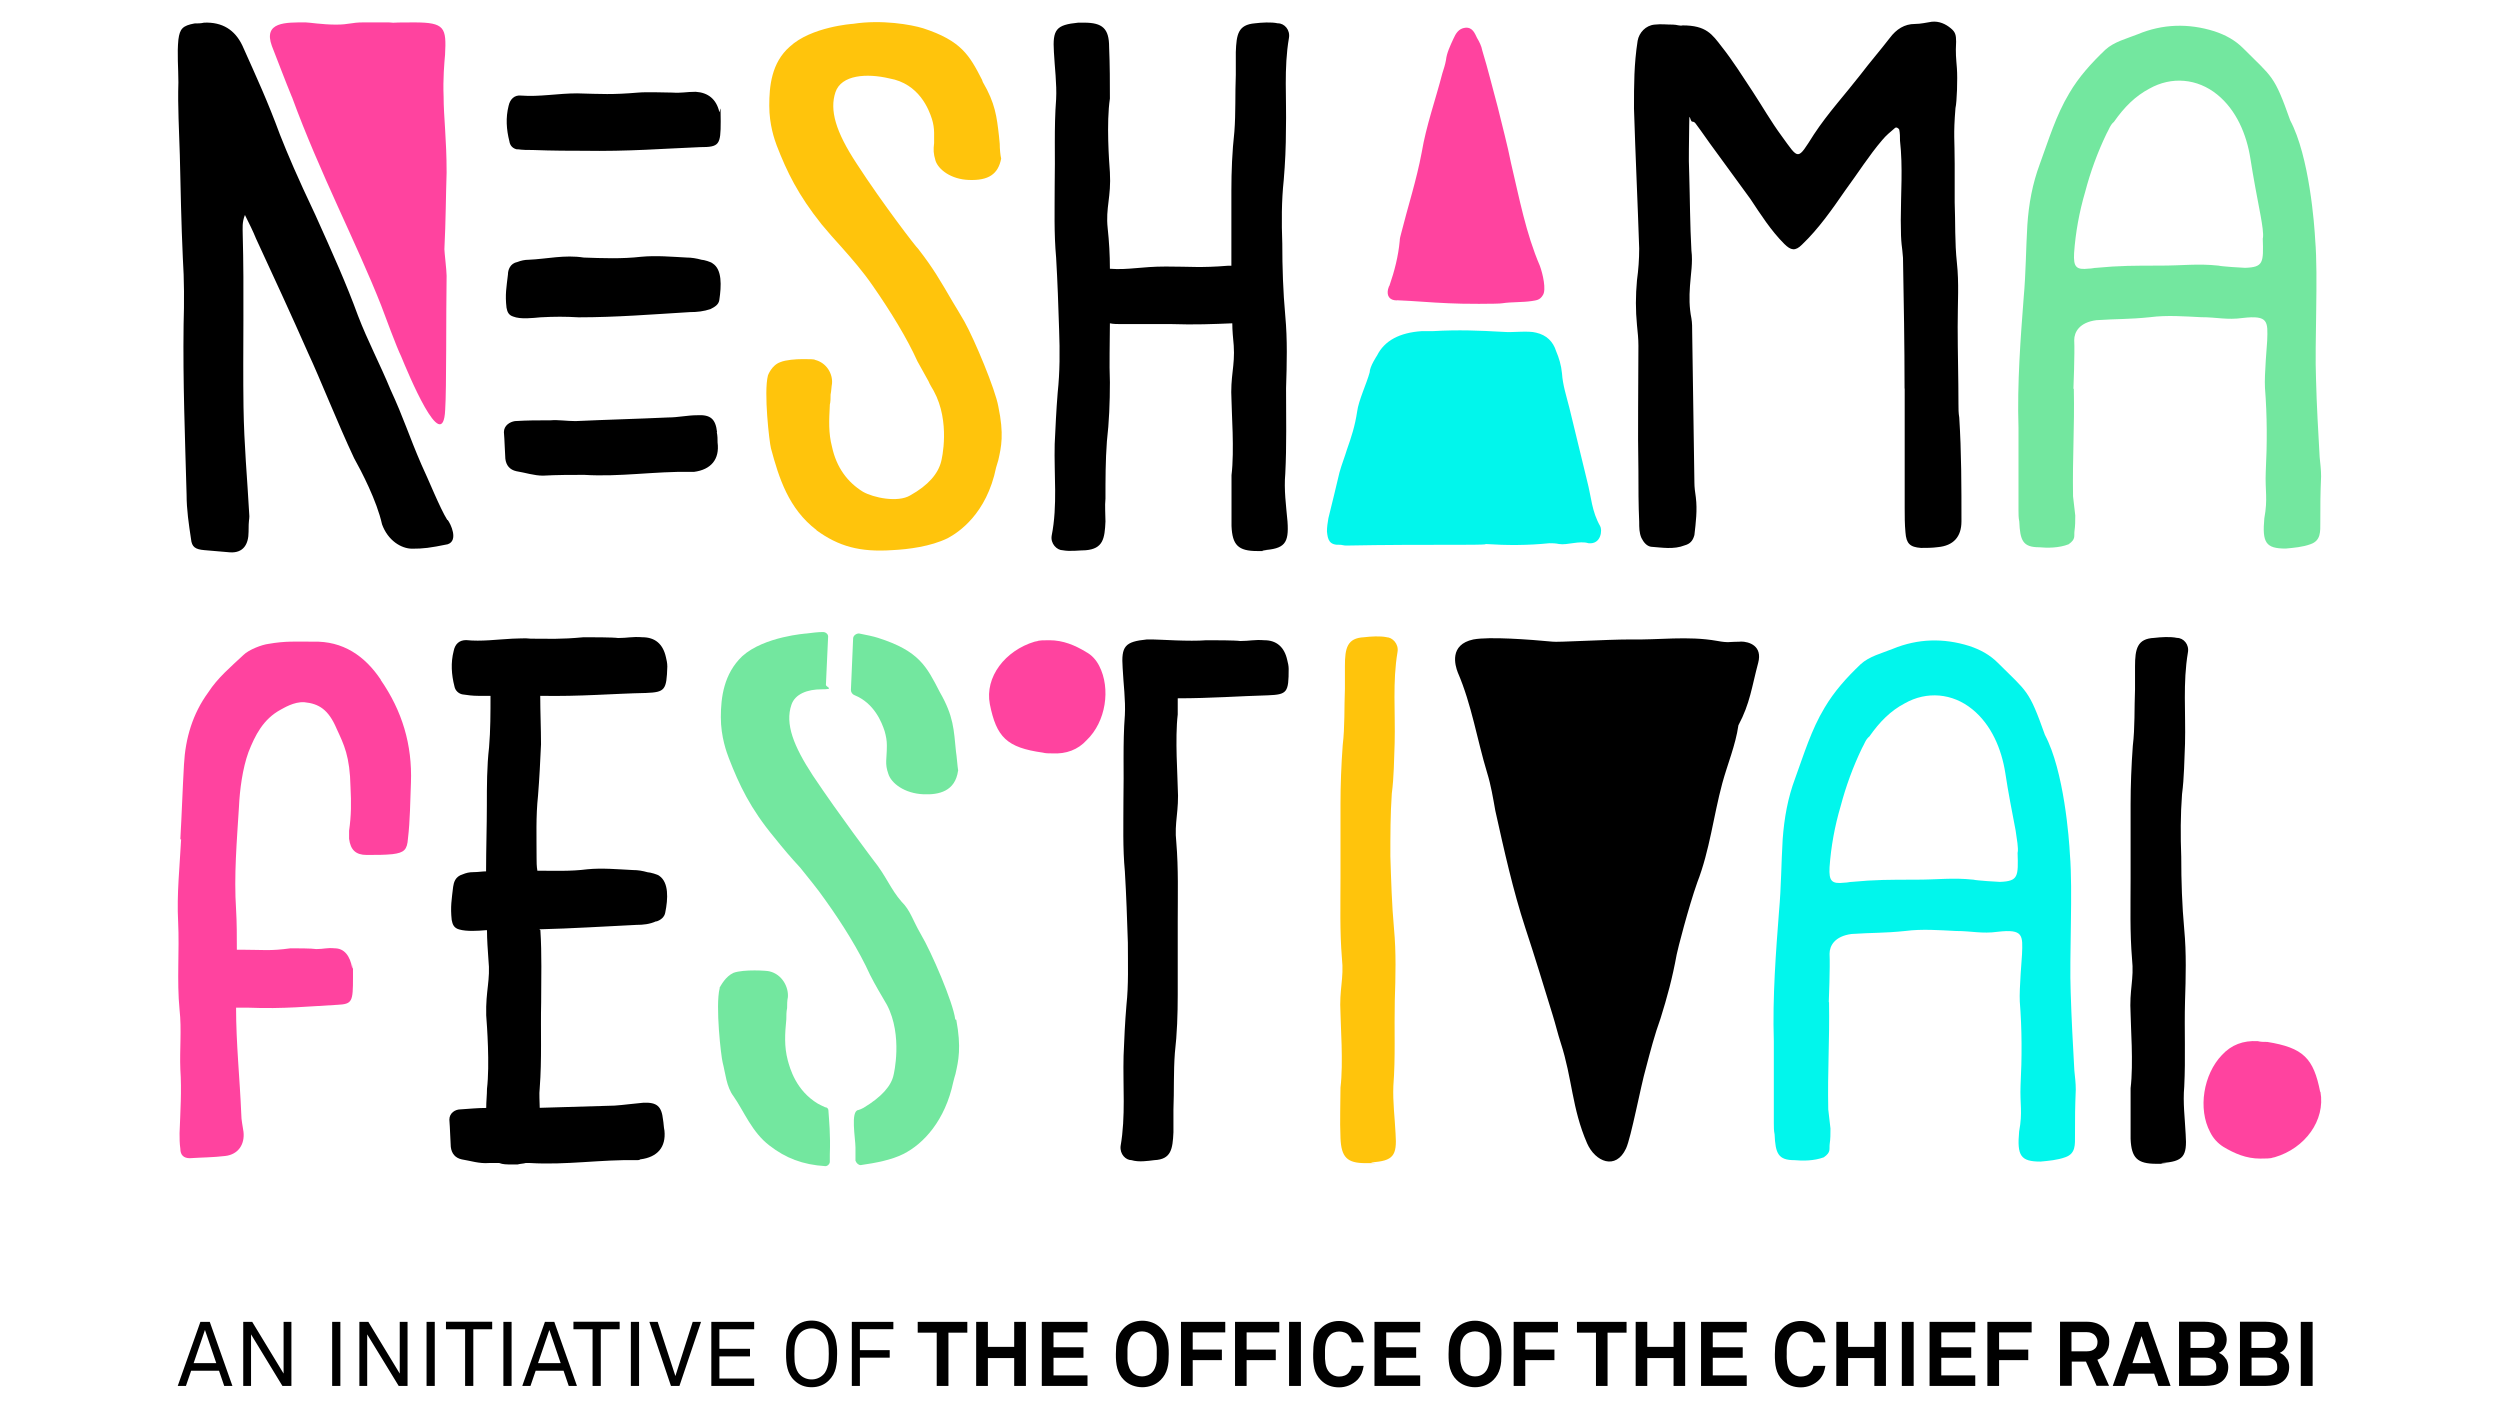
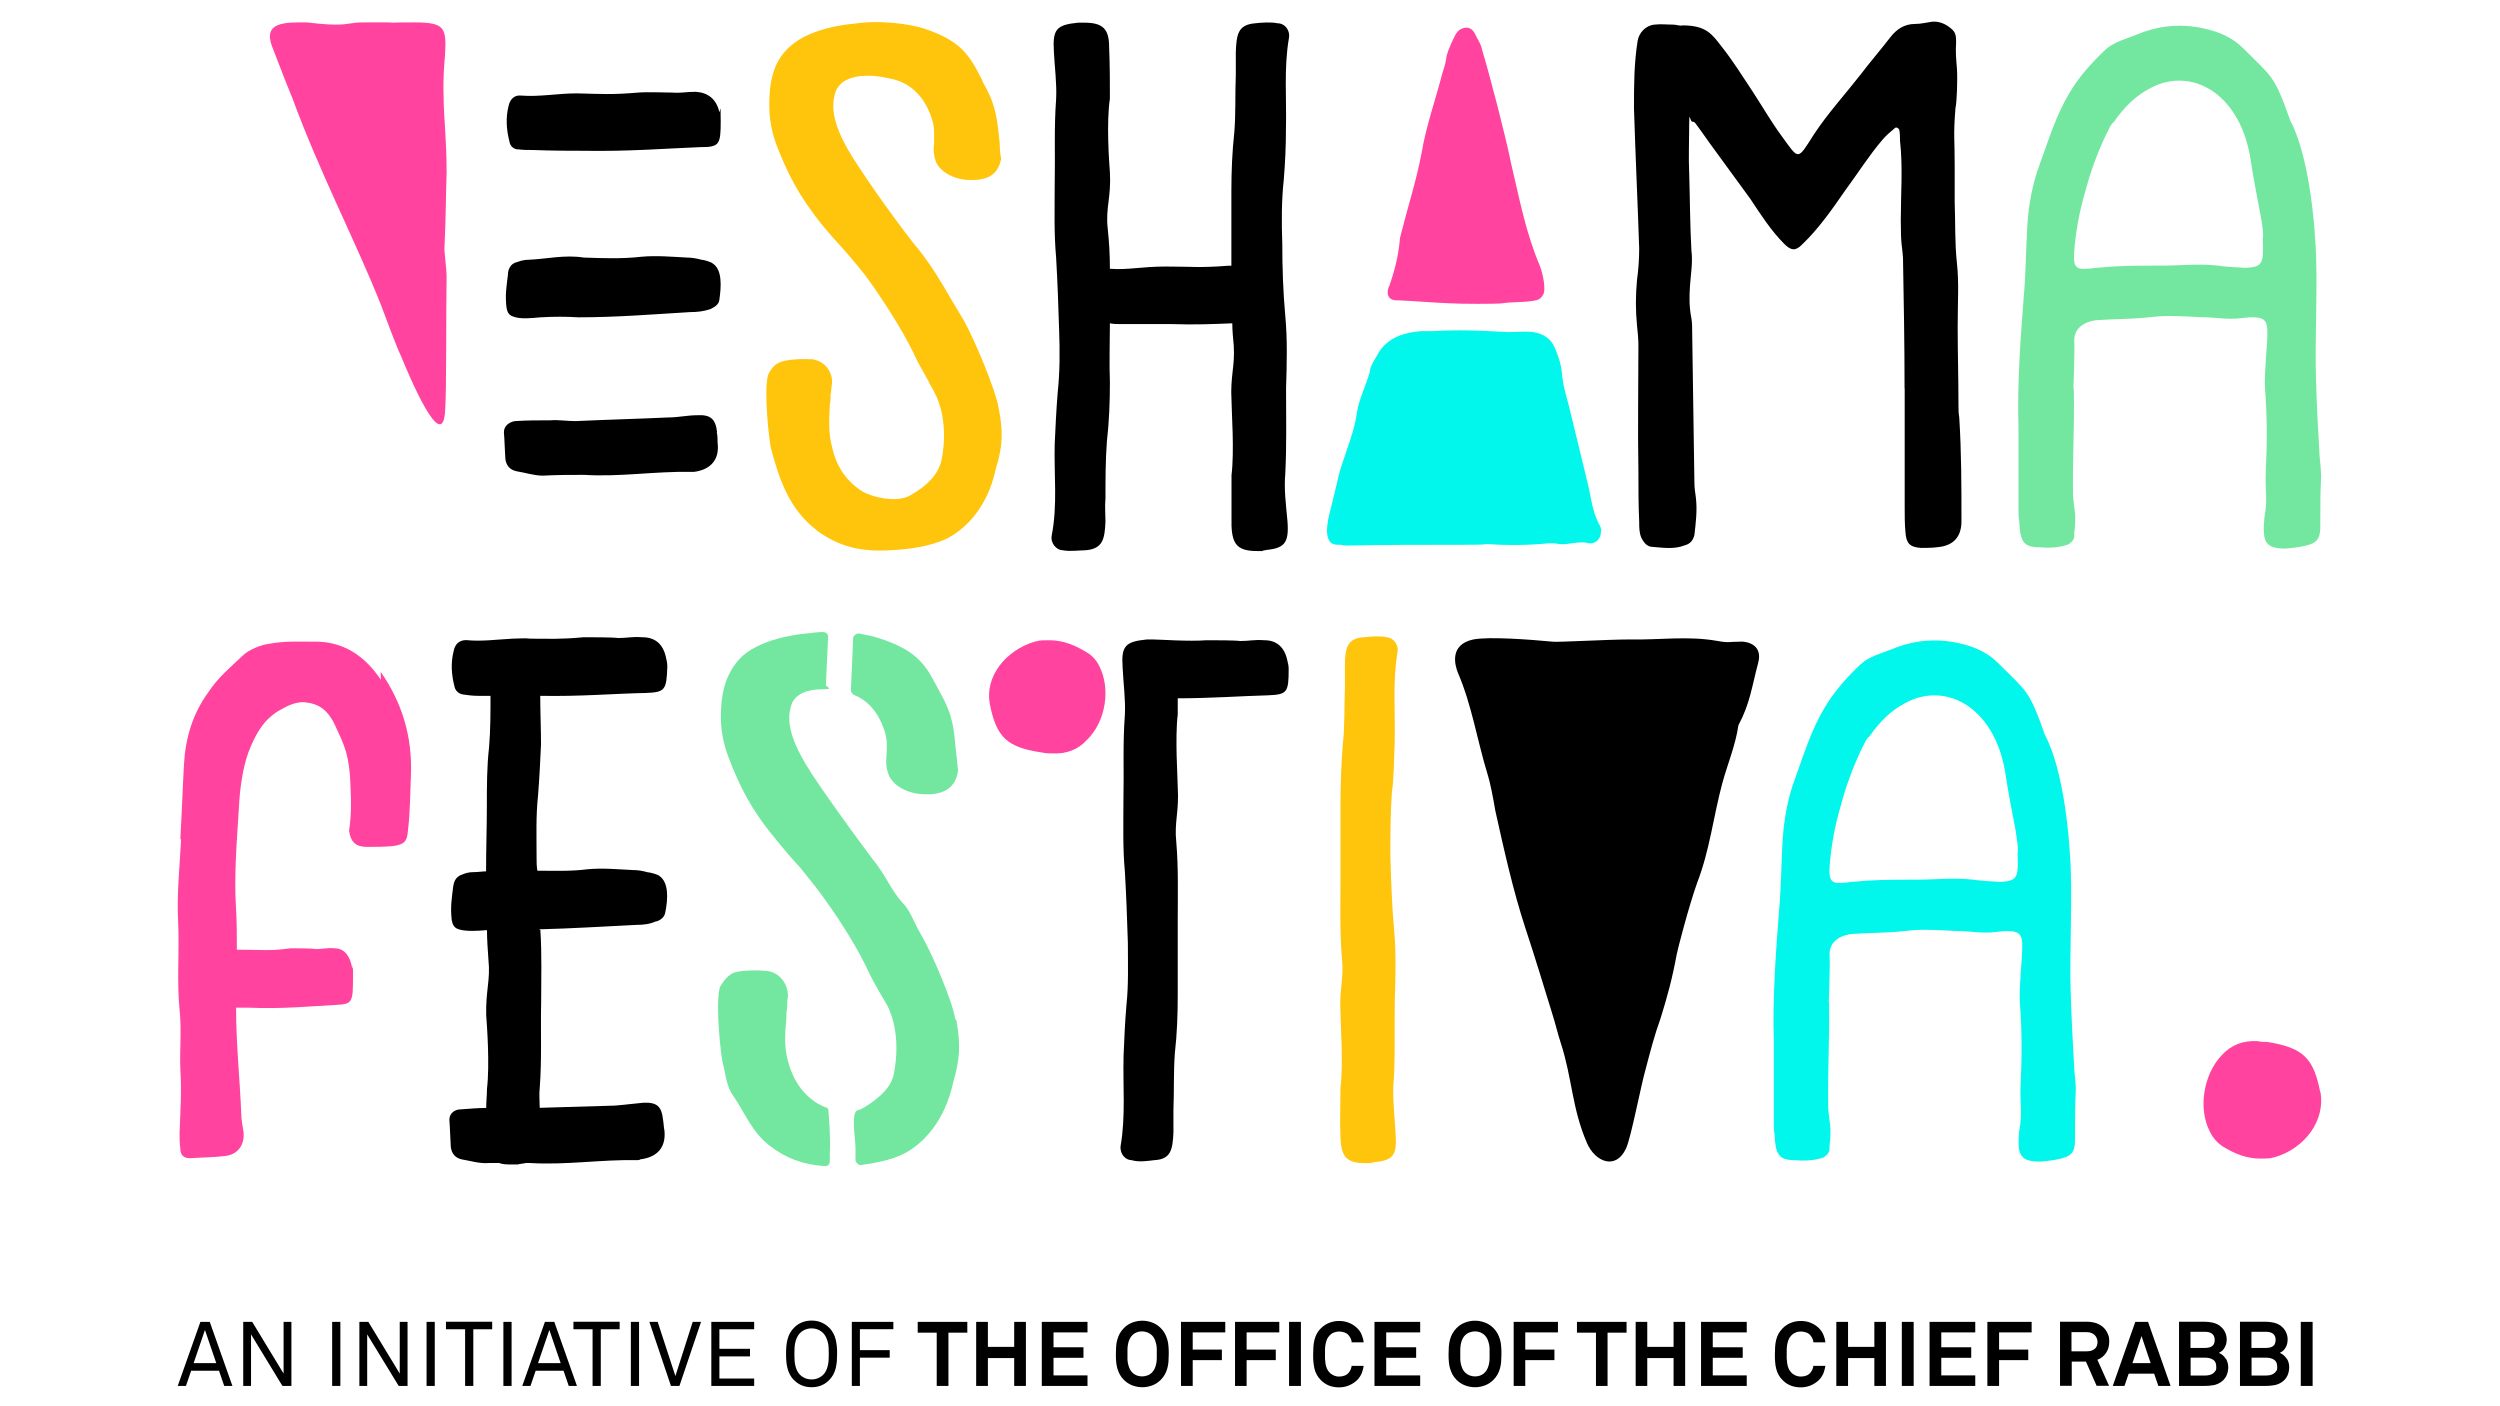
<svg xmlns="http://www.w3.org/2000/svg" id="Layer_1" data-name="Layer 1" version="1.1" viewBox="0 0 1920 1080">
  <defs>
    <style>
      .cls-1 {
        fill: #01f6ec;
      }

      .cls-1, .cls-2, .cls-3, .cls-4, .cls-5 {
        stroke-width: 0px;
      }

      .cls-2 {
        fill: #73e79f;
      }

      .cls-3 {
        fill: #ffc40c;
      }

      .cls-4 {
        fill: #000;
      }

      .cls-5 {
        fill: #ff439f;
      }
    </style>
  </defs>
  <path class="cls-4" d="M178.5,1064.4l-17.4-49.2h-7.2l-17.4,49.2h6.3l4-11.7h21.4l4,11.7h6.4ZM166.1,1046.9h-17.4l8.7-25.5,8.7,25.5h0ZM223.8,1064.4v-49.2h-6v39.7l-24.1-39.7h-6.9v49.2h6v-39.6l24.1,39.6h6.9ZM261.4,1064.4v-49.2h-6.3v49.2h6.3ZM313,1064.4v-49.2h-6v39.7l-24.1-39.7h-6.9v49.2h6v-39.6l24.2,39.6h6.9ZM333.9,1064.4v-49.2h-6.3v49.2h6.3ZM378,1020.9v-5.8h-35.5v5.8h14.7v43.5h6.3v-43.5h14.6ZM392.9,1064.4v-49.2h-6.3v49.2h6.3ZM443.1,1064.4l-17.4-49.2h-7.2l-17.4,49.2h6.3l4-11.7h21.4l4,11.7h6.4ZM430.6,1046.9h-17.4l8.7-25.5,8.7,25.5h0ZM475.9,1020.9v-5.8h-35.5v5.8h14.7v43.5h6.3v-43.5h14.6ZM490.8,1064.4v-49.2h-6.3v49.2h6.3ZM538.3,1015.2h-6.3l-13.3,41.6-13.6-41.6h-6.4l16.6,49.2h6.5l16.6-49.2h0ZM579.2,1064.4v-5.7h-26.7v-17h23.5v-5.8h-23.5v-15h26.7v-5.7h-32.9v49.2h32.9ZM642.7,1034.1c-.2-1.9-.5-3.7-.9-5.4-.4-1.7-1.1-3.4-1.9-4.9-.8-1.5-1.9-3-3.3-4.3-1.7-1.7-3.8-3.1-6.1-4-2.3-.9-4.7-1.3-7.2-1.3s-4.9.4-7.2,1.3-4.3,2.2-6.1,4c-1.3,1.3-2.4,2.7-3.3,4.3-.8,1.5-1.5,3.2-1.9,4.9-.4,1.7-.8,3.5-.9,5.4-.2,1.9-.2,3.8-.2,5.7s0,3.8.2,5.7c.1,1.9.5,3.7.9,5.4.4,1.7,1.1,3.4,1.9,4.9.8,1.5,1.9,3,3.3,4.3,1.7,1.7,3.8,3.1,6.1,4,2.3.9,4.7,1.3,7.2,1.3s4.9-.4,7.2-1.3,4.3-2.2,6.1-4c1.3-1.3,2.4-2.7,3.3-4.3.8-1.5,1.5-3.2,1.9-4.9.4-1.7.7-3.5.9-5.4.1-1.9.2-3.8.2-5.7,0-2,0-3.9-.2-5.7h0ZM636.4,1043.9c0,1.4-.2,2.9-.5,4.3-.3,1.4-.7,2.8-1.3,4.1-.6,1.3-1.3,2.5-2.4,3.5-1.2,1.2-2.6,2.1-4.1,2.7-1.5.6-3.1.9-4.8.9s-3.3-.3-4.8-.9c-1.5-.6-2.9-1.5-4.1-2.7s-1.8-2.2-2.4-3.5-1-2.7-1.3-4.1-.5-2.8-.5-4.3c0-1.4-.1-2.8-.1-4.1s0-2.7.1-4.1c0-1.4.2-2.9.5-4.3.3-1.4.7-2.8,1.3-4s1.3-2.5,2.4-3.6c1.2-1.2,2.6-2.1,4.1-2.7,1.5-.6,3.1-.9,4.8-.9s3.3.3,4.8.9c1.5.6,2.9,1.5,4.1,2.7,1,1.1,1.8,2.2,2.4,3.6.6,1.3,1,2.7,1.3,4,.3,1.4.5,2.8.5,4.3,0,1.4.1,2.8.1,4.1,0,1.3,0,2.7-.1,4.1h0ZM686.1,1020.9v-5.7h-31.9v49.2h6.2v-21.7h22.9v-5.8h-22.9v-16.1h25.7ZM742.9,1023.5v-8.3h-38.1v8.3h14.6v40.9h9v-40.9h14.6ZM787.9,1064.4v-49.2h-9v19.2h-20.2v-19.2h-9v49.2h9v-21.4h20.2v21.4h9ZM835.2,1064.4v-8.1h-26.1v-13.5h23v-8.1h-23v-11.4h26.1v-8.1h-35.1v49.2h35.1ZM897.4,1034.1c-.1-1.9-.4-3.6-.9-5.3s-1.1-3.2-1.9-4.7c-.8-1.5-1.9-2.9-3.2-4.2-1.9-1.9-4.1-3.3-6.5-4.2-2.4-.9-5-1.4-7.6-1.4s-5.2.5-7.6,1.4c-2.4.9-4.6,2.3-6.5,4.2-1.3,1.3-2.4,2.8-3.2,4.2-.8,1.5-1.5,3.1-1.9,4.7-.5,1.7-.8,3.4-.9,5.3-.1,1.9-.2,3.8-.2,5.8s0,4,.2,5.8.4,3.6.9,5.2,1.1,3.2,1.9,4.7c.8,1.5,1.9,2.9,3.2,4.2,1.9,1.9,4.1,3.3,6.5,4.2,2.4.9,5,1.4,7.6,1.4s5.2-.5,7.6-1.4c2.4-.9,4.6-2.3,6.5-4.2,1.3-1.3,2.4-2.8,3.2-4.2.8-1.5,1.5-3.1,1.9-4.7s.8-3.4.9-5.2.2-3.7.2-5.8,0-3.9-.2-5.8h0ZM888.4,1043.4c0,1.3-.2,2.6-.4,3.8s-.6,2.4-1.1,3.6c-.5,1.2-1.1,2.2-2,3.1-1,1.1-2.2,1.9-3.6,2.4s-2.8.8-4.2.8-2.9-.3-4.2-.8c-1.4-.6-2.6-1.4-3.5-2.4-.8-.9-1.5-1.9-2-3.1-.5-1.2-.8-2.4-1.1-3.6s-.4-2.5-.4-3.8c0-1.3,0-2.5,0-3.6s0-2.3,0-3.6c0-1.3.2-2.6.4-3.8.2-1.3.6-2.5,1.1-3.6s1.1-2.2,2-3.1c1-1.1,2.2-1.9,3.5-2.4,1.4-.6,2.8-.8,4.2-.8s2.9.3,4.2.8c1.4.6,2.6,1.4,3.6,2.4.8.9,1.5,1.9,2,3.1.5,1.2.8,2.4,1.1,3.6s.4,2.6.4,3.8c0,1.3,0,2.5,0,3.6,0,1.1,0,2.3,0,3.6h0ZM941,1023.3v-8.1h-34v49.2h9v-19.8h22.4v-8.1h-22.4v-13.2h25.1ZM982.5,1023.3v-8.1h-34v49.2h8.9v-19.8h22.4v-8.1h-22.4v-13.2h25.1ZM999.1,1064.4v-49.2h-9.1v49.2h9.1ZM1038.1,1048.7c-.2,2-.9,3.8-2.2,5.4-.8,1-1.8,1.8-3.1,2.3s-2.7.8-4.3.8-2.8-.3-4.1-.8c-1.3-.6-2.5-1.4-3.4-2.4-.8-.9-1.5-1.9-2-3.1-.5-1.2-.8-2.4-1-3.6s-.3-2.6-.4-3.8c0-1.3,0-2.5,0-3.6s0-2.3,0-3.6c0-1.3.2-2.6.4-3.8.2-1.3.6-2.5,1-3.6.5-1.2,1.1-2.2,2-3.1,1-1.1,2.1-1.9,3.4-2.4s2.7-.8,4.1-.8,2.9.3,4.3.8c1.3.5,2.4,1.3,3.1,2.3.6.8,1.2,1.6,1.5,2.4.4.8.6,1.7.7,2.8h9.2c-.2-2-.7-3.8-1.5-5.7-.7-1.9-1.8-3.5-3.3-5-1.9-1.9-4-3.3-6.5-4.3-2.4-1-5-1.4-7.6-1.4s-5.2.5-7.5,1.4-4.5,2.3-6.4,4.2-2.4,2.8-3.2,4.2c-.8,1.5-1.4,3.1-1.8,4.7s-.7,3.4-.8,5.3c-.1,1.9-.2,3.8-.2,5.8s0,4,.2,5.8.4,3.6.8,5.2c.4,1.7,1,3.2,1.8,4.7s1.9,2.9,3.2,4.2c1.9,1.9,4,3.3,6.4,4.2,2.4.9,4.9,1.3,7.5,1.3s5.2-.5,7.6-1.5c2.4-1,4.6-2.4,6.5-4.3,1.4-1.5,2.5-3.2,3.3-5,.7-1.9,1.2-3.8,1.5-5.7h-9.2ZM1090.7,1064.4v-8.1h-26.1v-13.5h23v-8.1h-23v-11.4h26.1v-8.1h-35.1v49.2h35.1ZM1152.9,1034.1c-.1-1.9-.4-3.6-.9-5.3s-1.1-3.2-1.9-4.7-1.9-2.9-3.2-4.2c-1.9-1.9-4.1-3.3-6.5-4.2-2.4-.9-5-1.4-7.6-1.4s-5.2.5-7.6,1.4c-2.4.9-4.6,2.3-6.5,4.2-1.3,1.3-2.4,2.8-3.2,4.2-.8,1.5-1.5,3.1-1.9,4.7s-.8,3.4-.9,5.3c-.1,1.9-.2,3.8-.2,5.8s0,4,.2,5.8.4,3.6.9,5.2,1.1,3.2,1.9,4.7c.8,1.5,1.9,2.9,3.2,4.2,1.9,1.9,4.1,3.3,6.5,4.2,2.4.9,5,1.4,7.6,1.4s5.2-.5,7.6-1.4c2.4-.9,4.6-2.3,6.5-4.2,1.3-1.3,2.4-2.8,3.2-4.2.8-1.5,1.5-3.1,1.9-4.7s.8-3.4.9-5.2.2-3.7.2-5.8c0-2,0-3.9-.2-5.8h0ZM1144,1043.4c0,1.3-.2,2.6-.4,3.8s-.6,2.4-1.1,3.6c-.5,1.2-1.1,2.2-2,3.1-1,1.1-2.2,1.9-3.5,2.4-1.4.6-2.8.8-4.2.8s-2.9-.3-4.2-.8c-1.4-.6-2.6-1.4-3.6-2.4-.8-.9-1.5-1.9-2-3.1-.5-1.2-.8-2.4-1.1-3.6s-.4-2.5-.4-3.8c0-1.3,0-2.5,0-3.6s0-2.3,0-3.6c0-1.3.2-2.6.4-3.8.2-1.3.6-2.5,1.1-3.6s1.1-2.2,2-3.1c1-1.1,2.2-1.9,3.6-2.4s2.8-.8,4.2-.8,2.9.3,4.2.8c1.4.6,2.6,1.4,3.5,2.4.8.9,1.5,1.9,2,3.1.5,1.2.8,2.4,1.1,3.6s.4,2.6.4,3.8c0,1.3,0,2.5,0,3.6,0,1.1,0,2.3,0,3.6h0ZM1196.5,1023.3v-8.1h-34v49.2h8.9v-19.8h22.4v-8.1h-22.4v-13.2h25.1ZM1249.2,1023.5v-8.3h-38.1v8.3h14.6v40.9h8.9v-40.9h14.6ZM1294.2,1064.4v-49.2h-8.9v19.2h-20.2v-19.2h-8.9v49.2h8.9v-21.4h20.2v21.4h8.9ZM1341.5,1064.4v-8.1h-26.1v-13.5h23v-8.1h-23v-11.4h26.1v-8.1h-35.1v49.2h35.1ZM1392.7,1048.7c-.2,2-.9,3.8-2.2,5.4-.8,1-1.8,1.8-3.1,2.3s-2.7.8-4.3.8-2.8-.3-4.1-.8c-1.3-.6-2.5-1.4-3.4-2.4-.8-.9-1.5-1.9-2-3.1-.5-1.2-.8-2.4-1-3.6-.2-1.3-.3-2.6-.4-3.8s0-2.5,0-3.6,0-2.3,0-3.6c0-1.3.2-2.6.4-3.8.2-1.3.6-2.5,1-3.6s1.1-2.2,2-3.1c1-1.1,2.1-1.9,3.4-2.4,1.3-.6,2.7-.8,4.1-.8s2.9.3,4.3.8c1.3.5,2.4,1.3,3.1,2.3.6.8,1.2,1.6,1.5,2.4.4.8.6,1.7.7,2.8h9.2c-.2-2-.7-3.8-1.5-5.7-.8-1.9-1.8-3.5-3.3-5-1.9-1.9-4-3.3-6.5-4.3-2.4-1-5-1.4-7.6-1.4s-5.2.5-7.5,1.4-4.5,2.3-6.4,4.2c-1.3,1.3-2.4,2.8-3.2,4.2-.8,1.5-1.4,3.1-1.8,4.7s-.7,3.4-.8,5.3c-.1,1.9-.2,3.8-.2,5.8s0,4,.2,5.8c.1,1.8.4,3.6.8,5.2.4,1.7,1,3.2,1.8,4.7s1.9,2.9,3.2,4.2c1.9,1.9,4,3.3,6.4,4.2,2.4.9,4.9,1.3,7.5,1.3s5.2-.5,7.6-1.5,4.6-2.4,6.5-4.3c1.4-1.5,2.5-3.2,3.3-5,.7-1.9,1.2-3.8,1.5-5.7h-9.2ZM1448.4,1064.4v-49.2h-8.9v19.2h-20.2v-19.2h-9v49.2h9v-21.4h20.2v21.4h8.9ZM1469.7,1064.4v-49.2h-9.1v49.2h9.1ZM1517,1064.4v-8.1h-26.1v-13.5h23v-8.1h-23v-11.4h26.1v-8.1h-35.1v49.2h35.1ZM1560.3,1023.3v-8.1h-34v49.2h9v-19.8h22.4v-8.1h-22.4v-13.2h25.1ZM1619.8,1064.4l-9-20.1c2.7-1,4.9-2.7,6.6-5.2s2.5-5.3,2.5-8.7-.3-3.9-1-5.7c-.7-1.8-1.7-3.4-3.1-4.9-1.4-1.4-3.2-2.5-5.3-3.4-2.2-.8-4.7-1.3-7.6-1.3h-20.8v49.2h9v-18.6h10.9l8.2,18.6h9.7ZM1608.7,1035.9c-1.4,1.3-3.4,1.9-5.9,1.9h-11.9v-14.7h11.8c1.3,0,2.4.2,3.4.6,1,.4,1.9.9,2.6,1.6s1.2,1.5,1.6,2.4.6,1.8.6,2.8c0,2.4-.7,4.2-2.1,5.4h0ZM1667,1064.4l-17.3-49.2h-9.8l-17.3,49.2h9l3.2-9.4h19.6l3.2,9.4h9.4ZM1651.7,1046.9h-14l7-20.8,7,20.8h0ZM1709.4,1043.6c-1.2-2-2.9-3.6-5.3-4.6,1-.5,1.9-1.1,2.7-1.8s1.4-1.6,1.9-2.6c.5-1,.9-1.9,1.1-2.9.2-1,.3-2,.3-3.1,0-2.1-.5-4.1-1.5-6-1-1.9-2.4-3.4-4.2-4.7-1.7-1.1-3.5-1.8-5.4-2.2-2-.4-3.9-.6-5.9-.6h-19.6v49.3h19.6c2.4,0,4.7-.2,6.9-.6s4.3-1.3,6.3-2.8c1.7-1.3,3-3,3.8-4.9.8-1.9,1.2-4,1.2-6.2,0-2.3-.7-4.5-1.8-6.5h0ZM1700.4,1032c-.4.8-.9,1.4-1.6,1.9-.7.5-1.5.8-2.4,1-.9.2-1.9.3-2.9.3h-11.2v-12.4h11c1,0,2,.1,2.9.3s1.7.6,2.4,1c.7.5,1.3,1.1,1.7,2,.4.8.6,1.8.6,2.9,0,1.1-.1,2.1-.6,2.9h0ZM1701.3,1053c-.5.8-1.2,1.5-2,2-.8.5-1.8.9-2.8,1.1s-2.1.3-3.1.3h-11v-13.7h11.3c2.4,0,4.3.5,6,1.6s2.4,2.9,2.4,5.6-.3,2.3-.8,3.1h0ZM1756.2,1043.6c-1.2-2-2.9-3.6-5.3-4.6,1-.5,1.9-1.1,2.7-1.8s1.4-1.6,1.9-2.6c.5-1,.9-1.9,1.1-2.9.2-1,.3-2,.3-3.1,0-2.1-.5-4.1-1.5-6s-2.4-3.4-4.2-4.7c-1.7-1.1-3.5-1.8-5.4-2.2-2-.4-3.9-.6-5.9-.6h-19.6v49.3h19.6c2.4,0,4.7-.2,6.9-.6s4.3-1.3,6.3-2.8c1.7-1.3,3-3,3.8-4.9.8-1.9,1.2-4,1.2-6.2,0-2.3-.6-4.5-1.8-6.5h0ZM1747.2,1032c-.4.8-.9,1.4-1.6,1.9-.7.5-1.5.8-2.4,1-.9.2-1.9.3-2.9.3h-11.2v-12.4h11c1,0,2,.1,2.9.3s1.7.6,2.4,1,1.3,1.1,1.7,2c.4.8.6,1.8.6,2.9,0,1.1-.2,2.1-.6,2.9h0ZM1748.1,1053c-.5.8-1.2,1.5-2,2-.8.5-1.8.9-2.8,1.1-1,.2-2.1.3-3.1.3h-11v-13.7h11.3c2.4,0,4.3.5,6,1.6s2.4,2.9,2.4,5.6-.3,2.3-.8,3.1h0ZM1776.1,1064.4v-49.2h-9.1v49.2h9.1Z" />
  <path class="cls-4" d="M397.3,114.6c4,.6,7.9.6,11.9.6,15.3.6,30.6.6,38.5.6,35.1.6,62.3-1.7,90-2.8,14.7,0,15.8-1.7,15.8-19.8s-.6-5.1-1.1-7.4c-2.3-9.6-8.5-14.7-18.1-15.3-7.3,0-10.7,1.1-18.1.6-4,0-19.8-.6-26,0-20.4,1.7-27.7,1.1-47,.6-14.7,0-28.9,2.8-43,1.7-5.1-.6-8.5,2.8-9.6,7.9-2.3,9.1-1.7,18.1.6,27.2.5,3.5,2.8,5.7,6.2,6.3h0ZM550.7,331.9c-1.1-10.2-5.1-13.6-15.3-13-7.4,0-14.7,1.7-22.1,1.7-23.8,1.1-47.5,1.7-71.3,2.8-6.8,0-13-1.1-19.3-.6-10.2,0-17.5,0-27.2.6-4,.6-8.5,3.4-8.5,8.5.6,7.3.6,13,1.1,20.4.6,5.1,3.4,8.5,8.5,9.6,6.8,1.1,13.6,3.4,20.4,3.4,10.7-.6,21.5-.6,31.7-.6,27.2,1.7,54.3-2.8,81.5-2.3h2.8c13-1.7,19.8-9.6,18.1-22.6,0-2.2,0-5.1-.6-7.9h0ZM547.3,202.3c-1.1-1.1-6.8-2.8-8.5-2.8-4-1.1-7.9-1.7-11.3-1.7-11.9-.6-23.2-1.7-35.1-.6-14.7,1.7-30,1.1-44.1.6-14.7-2.3-28.3,1.1-42.4,1.7-2.8,0-5.7.6-8.5,1.7-5.7,1.1-7.3,6.2-7.3,9.6-1.1,9.6-2.3,15.3-1.1,25.5.6,3.4,1.7,5.7,5.1,6.8,5.7,2.3,15.3,1.1,20.9.6,11.3-.6,18.7-.6,29.4,0,28.9,0,57.2-2.3,85.4-4,5.7,0,10.7-.6,15.8-2.3,3.4-1.7,6.2-3.4,6.8-6.8,1.7-11.3,2.2-23.7-5.1-28.3h0ZM981.3,17.9c-5.1-1.1-12.4-.6-17.5,0-13,1.1-14.2,8.5-14.7,22.1v17.5c-.6,14.7,0,29.4-1.1,43.6-1.7,15.3-2.3,30.6-2.3,45.3v57.7h-2.8c-20.9,1.7-28.3.6-47.5.6s-28.9,2.8-43,1.7c0-10.7-.6-20.9-1.7-31.1-1.7-15.8,2.8-23.8,1.7-43-.6-7.9-2.8-37.9,0-56.6,0-11.9,0-25.5-.6-39.6,0-14.2-5.1-18.7-19.2-18.7h-4.5c-17,1.7-19.8,5.1-18.7,22.6.6,11.9,2.3,24.3,1.7,36.2-1.7,22.1-.6,44.1-1.1,66.2,0,18.1-.6,36.8,1.1,55.5,1.1,18.7,1.7,36.8,2.3,55.5.6,16.4.6,32.2-1.1,48.1-1.1,13.6-1.7,26.6-2.3,39.6-.6,23.2,2.3,47-2.3,70.2-1.1,6.2,4,11.3,8.5,11.3,5.7,1.1,13,0,17.5,0,13.6-1.1,14.7-9.1,15.3-22.1,0-5.7-.6-11.9,0-17.5,0-14.7,0-29.4,1.1-44.1,1.7-14.7,2.3-30,2.3-45.3-.6-15.3,0-30,0-45.3,2.8.6,5.7.6,9.1.6h38.5c17,.6,32.2,0,46.4-.6,0,5.7.6,11.3,1.1,17,1.1,15.8-2.8,23.8-1.7,42.4,0,7.9,2.3,38.5,0,57.2v39c.6,14.7,5.1,19.3,19.8,19.3s2.8,0,4-.6c17-1.1,20.4-5.1,19.2-22.1-1.1-12.4-2.8-24.3-1.7-36.8,1.1-21.5.6-43.6.6-65.6.6-18.7,1.1-37.3-.6-55.5-1.7-18.7-2.3-37.3-2.3-55.5-.6-16.4-.6-32.8,1.1-48.7,1.1-13,1.7-26,1.7-39,.6-23.8-1.7-47,2.3-70.2,1.1-6.2-3.4-11.3-8.5-11.3h0ZM1462.8,298.5v91.7c0,6.2,0,12.4.6,18.7.6,8.5,3.4,11.3,11.9,11.9,4.5,0,8.5,0,13-.6,11.9-1.1,18.1-7.9,18.1-19.8,0-26.6,0-53.2-1.7-79.8-.6-3.4-.6-6.8-.6-10.2,0-19.8-.6-39.6-.6-59.4s1.1-33.4-.6-49.2-1.1-31.1-1.7-46.4v-29.4c0-19.8-1.1-21.5.6-43,1.1-4.5,1.7-22.6,1.1-30.6-.6-7.9-1.1-11.3-.6-20.4,0-5.1-.6-7.4-4-10.2-4-3.4-9.1-5.7-14.7-5.1-4,.6-8.5,1.7-13,1.7-7.9,0-14.2,4-19.2,10.7-7.4,9.6-15.3,18.7-22.6,28.3-11.9,15.3-24.9,29.4-35.7,45.8-13,20.4-11.3,19.8-24.9,1.1-7.9-10.7-14.7-22.6-22.1-33.9-7.9-11.9-15.3-23.8-23.8-34.5-7.4-9.6-11.9-16.4-30-16.4-2.3.6-4.5-.6-7.4-.6-5.7,0-8.5-.6-14.2,0-6.8.6-11.9,6.2-13,12.4-2.8,18.1-2.8,33.4-2.8,52.1,1.1,35.7,2.8,71.3,4,107.5,0,7.9-.6,16.4-1.7,24.3-1.1,11.9-1.1,23.2,0,34.5.6,5.7,1.1,10.7,1.1,15.8,0,32.2-.6,63.9,0,96.2,0,13,0,26,.6,39,0,4.5,0,8.5,1.7,12.4,1.7,3.4,4,6.2,7.3,6.8,8.5.6,17.5,2.3,26-1.1,4-1.1,6.2-3.4,7.4-7.9,1.1-9.6,2.3-19.2,1.1-28.9-.6-4-1.1-7.9-1.1-11.3-.6-38.5-1.1-76.4-1.7-114.9,0-4,0-7.9-.6-11.3-1.7-8.5-1.7-16.4-1.1-24.9.6-9.1,2.3-18.1,1.1-27.2-1.1-19.8-1.1-39.6-1.7-59.4-.6-12.4,0-24.3,0-36.8s.6-2.8,2.3-2.8,2.3,1.1,2.8,1.7c5.1,6.8,9.6,13.6,14.7,20.4,9.1,12.4,18.1,24.9,27.2,37.3,7.9,11.9,15.8,24.3,26,34.5,5.1,5.1,8.5,5.7,13.6.6,13-12.4,23.2-27.2,33.4-41.9,9.6-13,18.1-26.6,28.3-38.5,2.8-3.4,6.2-6.2,9.6-9.1,1.1-1.1,2.8,0,3.4,1.1.6,2.8.6,5.7.6,8.5,2.3,20.4.6,40.8.6,61.1s1.1,19.2,1.7,28.9c.6,33.5,1.2,66.9,1.2,100.3h0Z" />
-   <path class="cls-4" d="M343.5,399.3c-5.7-9.1-14.7-31.7-19.8-42.4-9.6-22.1-13.6-35.7-23.8-57.7-7.9-19.2-17.5-37.3-24.9-56.6-9.1-24.9-19.3-47.5-32.8-77.5-14.2-30-20.9-45.8-27.2-61.7-9.6-26-17.5-43-28.9-68.5-5.7-11.9-15.3-18.1-29.4-17.5-2.3.6-5.1.6-7.3.6-9.1,1.7-11.3,4-12.4,12.4-1.1,10.7,0,22.1,0,32.8-.6,18.7.6,37.3,1.1,56,.6,26,1.1,52.6,2.3,78.7,1.1,17,1.1,34.5.6,51.5-.6,43.6,1.1,87.1,2.3,130.7,0,11.3,1.7,22.6,3.4,33.9.6,6.2,3.4,7.9,10.2,8.5,6.8.6,13.6,1.1,19.8,1.7,10.2.6,14.2-6.2,14.2-15.8s.6-9.1.6-11.9c-1.7-31.1-4-53.2-4.5-84.3-.6-43,.6-89.4-.6-132.4,0-4.5-.6-9.1,1.7-14.7,3.4,6.8,6.2,12.4,8.5,18.1,13.6,29.4,27.2,58.8,40.2,88.3,8.5,18.1,22.6,53.7,35.1,80.3,5.7,10.2,17.5,32.8,21.5,50.9,4.5,12.4,14.7,18.7,23.2,18.7s13.6-.6,27.2-3.4c8.5-2.8,2.3-15.8,0-18.7h0Z" />
  <path class="cls-5" d="M224.2,74.4c21.5,58.8,49.8,112.6,68.5,160.1,2.3,6.2,12.4,33.4,15.3,39,5.1,12.4,32.2,78.1,33.9,41.3,1.1-16.4.6-73.6,1.1-103,0-4-1.7-18.1-1.7-20.4,1.1-22.1,1.1-41.3,1.7-58.8,0-26-2.3-43-2.3-58.3-.6-13.6.6-26.6,1.1-32.2,1.1-20.9,0-24.9-23.8-24.9s-10.7.6-19.3,0h-19.8c-9.1,0-10.7,1.7-20.9,1.7s-20.9-1.7-23.2-1.7c-15.3,0-32.8-.6-26,18.1,5.1,13,10.2,26.6,15.3,39h0Z" />
  <path class="cls-5" d="M1072.9,230.6c14.7.6,24.9,1.7,39.6,2.3,9.6.6,39,.6,41.3,0,7.3-1.1,15.3-.6,22.6-1.7,3.4-.6,6.2-.6,8.5-4.5,2.8-4,0-16.4-2.3-22.6-10.7-24.9-15.8-52.1-22.1-78.7-2.8-14.2-6.8-28.9-10.2-43-4-14.7-7.4-28.9-11.9-43.6-.6-3.4-2.3-6.8-4-9.6-1.7-3.4-3.4-8.5-9.1-7.9-5.1.6-7.3,4.5-9.1,8.5-2.3,5.1-5.1,10.7-5.7,16.4-.6,3.4-1.7,6.8-2.8,10.2-5.1,19.8-12.4,40.2-15.8,60.5-4,21.5-10.7,41.9-15.8,62.3-.6,2.3-1.1,4-1.1,5.7-1.1,11.9-4,23.2-7.9,34.5-.6.6-.6,1.7-1.1,2.8-1.1,5.1,1.2,8.5,6.8,8.5h0Z" />
  <path class="cls-1" d="M1229.1,404.4c-6.8-11.9-6.8-22.1-10.2-35.1-4.5-18.7-9.1-37.3-13.6-56-2.3-9.1-5.1-17.5-5.7-26.6-.6-6.2-2.3-11.9-4.5-17-2.3-7.4-7.4-12.4-15.3-14.2-6.2-1.7-18.1,0-24.9-.6-19.8-1.1-34.5-1.7-54.3-.6h-8.5q-26,1.7-34.5,18.7s-5.7,8.5-5.7,13c-2.3,8.5-8.5,21.5-9.6,30-1.7,11.3-4.5,19.8-7.9,29.4-1.7,5.7-4,11.3-5.7,17.5-2.8,11.9-5.7,23.8-8.5,35.1-.6,3.4-1.1,6.8-1.1,10.2.6,6.2,1.7,10.7,10.2,10.2,1.1,0,2.8.6,4.5.6,29.4-.6,59.4-.6,89.4-.6s11.9-1.1,17.5-.6c16.4,1.1,32.8,1.1,49.2-.6,2.3,0,4.5,0,7.4.6,6.2,1.1,15.8-2.8,22.6-.6,10.1,1.1,10.7-10.7,9-13h0Z" />
  <path class="cls-3" d="M627,407.2c17,12.4,33.4,17,58.3,15.3,12.4-.6,29.4-2.8,42.4-9.1,8.5-4.5,30-18.7,37.3-54.3.6-1.7,1.1-4,1.7-5.7,2.3-10.2,4.5-19.8,0-41.3h0c-2.3-13-18.1-50.9-26-65.1-3.4-5.7-6.2-10.7-9.1-15.3-9.6-16.4-14.7-25.5-26.6-40.8-.6,0-27.2-34.5-47-65.1-16.4-24.9-20.9-41.3-16.4-54.9,4.5-13.6,24.3-14.7,41.3-10.7,23.2,4,30.6,24.3,32.8,31.1,1.1,3.4,1.7,7.4,1.7,10.7v7.9c-.6,5.1-.6,7.9,1.1,13.6,2.3,6.8,11.9,14.2,25.5,14.7,15.3.6,22.6-4.5,24.9-16.4-.6-2.3-1.1-7.4-1.1-11.3l-.6-6.2c-1.7-14.7-2.8-24.9-12.4-41.3l-.6-1.7c-9.6-18.7-15.8-30-45.3-39.6-9.1-2.8-31.7-6.8-53.7-3.4-.6,0-32.2,2.3-48.6,17.5-14.2,12.4-15.8,30.6-15.8,45.3s4,26,5.7,30.6c7.9,20.4,16.4,37.9,34.5,60.6,5.1,6.2,10.2,11.9,15.3,17.5,8.5,9.6,16.4,18.7,23.8,29.4,14.2,20.4,26.6,40.8,34.5,58.3,2.8,5.1,5.7,10.2,8.5,15.3,1.1,2.8,2.8,5.1,4,7.4,13,23.8,6.2,52.6,5.7,54.3-2.3,9.1-9.6,18.1-23.8,26-9.6,5.7-28.3,1.7-36.2-2.8-11.9-7.3-20.4-18.7-23.8-34.5-2.8-10.7-2.3-20.4-1.7-31.7v-.6c.6-2.3.6-5.1.6-7.9.6-2.8.6-5.7,1.1-8.5.6-7.3-4-15.8-13-18.1-.6-.6-4.5-.6-9.6-.6s-13,.6-17,2.3c-6.8,2.3-9.6,10.2-9.6,10.2-3.4,13,1.1,51.5,2.3,56,6.1,22.7,13.5,46.4,35,62.8h0Z" />
  <path class="cls-2" d="M1592.4,298.5s1.1-27.2.6-37.3c0-6.2,4-13.6,17-15.3,16.4-1.1,24.9-.6,41.3-2.3,13-1.7,26.6-.6,39,0,12.4,0,19.8,2.3,32.2.6,19.8-2.3,19.2,2.8,18.7,17.5,0,1.7-2.3,26-1.7,36.2,1.7,21.5,1.7,43,.6,64.5-.6,14.7,1.7,20.4-1.1,35.7-1.7,18.7,1.1,23.2,16.4,23.2,6.2-.6,13-1.1,19.2-3.4,7.9-2.8,7.4-9.6,7.4-17,0-14.7,0-20.4.6-35.1,0-5.1-.6-9.6-1.1-14.7-1.1-19.8-2.3-39.6-2.8-60-1.1-27.2,1.7-79.2-.6-106.4-.6-11.9-4.5-64.5-19.2-92.2-12.4-35.1-13.6-32.8-36.2-55.5-6.2-6.2-13.6-10.2-22.1-13-19.8-6.2-39.6-5.7-58.8,2.3-8.5,3.4-18.1,5.7-24.9,11.9-10.7,10.2-20.4,20.9-27.7,33.4-10.2,17-15.8,35.7-22.6,54.3-5.7,15.3-8.5,30.6-9.6,47-1.1,18.1-1.1,36.8-2.8,55.5-2.3,30-5.1,66.2-4,100.2v63.4c0,2.8,0,5.7.6,8.5.6,14.7,2.8,19.8,15.3,19.8,6.2.6,15.3.6,22.6-2.3,5.7-4,4-6.2,4.5-10.2.6-4,.6-7.9.6-11.9-.6-5.1-1.1-9.6-1.7-14.7-.5-29.9,1.2-52.5.6-82.5h0ZM1737.8,183.1c.6,18.7.6,22.1-13.6,22.6-1.7,0-18.7-1.1-20.4-1.7-16.4-1.7-26.6,0-45.3,0s-31.1,0-48.6,1.7c-1.7,0-3.4.6-5.7.6-9.6,1.1-11.9-1.1-11.3-11.9,1.1-15.8,4-31.7,8.5-47,4-15.3,9.6-30.6,16.4-44.7,1.7-2.8,2.8-6.8,5.7-9.1,7.9-11.3,16.4-19.8,27.2-25.5,17-9.6,36.8-7.9,52.1,4.5,14.7,11.9,22.6,30.6,25.5,49.2,2.3,14.7,5.1,29.4,7.9,44.1,1.2,6.8,2.3,13.6,1.7,17h0Z" />
  <path class="cls-2" d="M734.2,783.3l-.6-.6c-1.7-13-18.1-51.3-26.5-65.4-6.2-10.7-7.9-18.1-14.7-24.8-8.4-9.6-11.9-19.8-21.4-31.6,0,0-26.5-35-46.8-65.4-14.7-22.5-21.4-39.5-16.4-54.2,2.8-8.4,12.4-11.9,23.1-11.9s3.4-1.7,3.4-3.4l1.7-37.2c0-1.7-1.7-3.4-4-3.4-3.9,0-8.4.6-12.4,1.1,0,0-32.7,2.2-49.6,17.5-14.1,13.5-16.4,31.6-16.4,46.8s4.5,27.1,6.2,31.6c7.9,20.3,16.3,38.4,35,60.9,6.8,8.5,13,15.8,19.8,23.1,6.2,7.9,13,15.8,19.2,24.8,13,18.1,26,38.9,34.4,57.5,4,7.9,8.4,15.2,13,23.1,12.4,23.7,5.1,53.6,5.1,53.6-1.7,8.4-9,16.9-23.1,25.4-1.1.6-2.2,1.1-4,1.7-6.2.6-2.2,22-2.2,28.8v10.1c.6,1.7,2.2,3.4,4,3.4,11.9-1.7,23.7-4,32.7-8.5,15.8-7.9,32.2-26,38.4-55.3.6-2.2,1.1-4.5,1.7-6.2,2.3-10.1,4.6-20.3.6-41.7h0Z" />
  <path class="cls-3" d="M1065.1,489.4c-5.1-1.1-12.4-.6-17.5,0-13,.6-14.7,8.4-14.7,22v17.5c-.6,14.7,0,29.3-1.7,43.4-1.1,15.2-1.7,30.5-1.7,45.1v57c0,20.3-.6,41.2,1.1,61.5,1.7,15.8-2.2,23.7-1.1,42.3,0,7.9,2.3,38.4,0,57,0,11.9-.6,25.4,0,38.9.6,14.7,5.1,19.2,19.2,19.2s3.4,0,4.5-.6c16.9-1.1,19.8-5.1,18.6-22-.6-12.4-2.2-24.3-1.7-36.7,1.7-22,.6-43.4,1.1-65.4.6-18.6,1.1-37.2-.6-55.3-1.7-18.6-2.2-37.2-2.8-55.8,0-15.8,0-32.2,1.1-48,1.7-13,1.7-26,2.2-38.9.6-23.7-1.7-46.8,2.2-69.9,1.1-6.2-4-11.3-8.5-11.3h0Z" />
  <path class="cls-4" d="M504.1,707.7c3.4-1.1,6.2-3.4,6.8-6.8,2.2-10.7,2.8-23.1-4.5-28.2-1.1-1.1-7.3-2.8-9-2.8-4-1.1-7.3-1.7-11.3-1.7-11.9-.6-23.7-1.7-35-.6-13,1.7-26,1.1-38.4,1.1-.6-3.4-.6-6.8-.6-9.6,0-16.3-.6-32.2,1.1-48,1.1-13.5,1.7-26.5,2.3-39.5,0-12.4-.6-24.8-.6-37.2,31,.6,55.8-1.7,81.2-2.2,14.7-.6,15.8-2.2,16.4-20.3,0-2.8-.6-5.1-1.1-7.3-2.3-10.2-8.5-15.2-18.1-15.2-7.9-.6-11.3.6-18.6.6-4-.6-20.3-.6-26.5-.6-18.1,1.7-26,1.1-40.6,1.1-4.5-.6-9.6,0-14.1,0-11.9.6-23.7,2.3-35.5,1.1-5.1,0-8.5,2.8-9.6,8.4-2.3,9-1.7,18.1.6,27.1.6,3.4,3.4,5.7,6.2,6.2,3.9.6,7.9,1.1,11.9,1.1h9.6c0,13,0,26.5-1.1,39.5-1.7,14.7-1.7,29.9-1.7,45.1s-.6,33.3-.6,50.2c-2.8,0-6.2.6-9.6.6s-5.7.6-8.4,1.7c-5.7,1.7-6.8,6.2-7.3,9.6-1.1,9.6-2.2,15.2-1.1,25.4.6,3.4,1.7,6.2,5.7,7.3,5.7,1.7,14.7,1.1,20.3.6h1.1c0,7.3.6,15.2,1.1,22.5,1.7,15.8-2.2,23.7-1.7,42.9.6,7.9,2.8,37.8.6,56.4,0,4.5-.6,9.6-.6,14.7-6.2,0-12.4.6-19.8,1.1-4,0-8.5,2.8-8.5,7.9.6,7.9.6,13,1.1,20.9.6,5.1,3.4,8.5,8.4,9.6,6.8,1.1,13.5,3.4,20.9,2.8h7.9c2.8,1.1,5.7,1.1,9.6,1.1h4.5c2.3-.6,4.5-.6,6.2-1.1h3.4c27.6,1.7,54.7-2.8,81.8-2.2,1.1,0,2.2,0,2.8-.6,13.5-1.7,19.8-9.6,18.6-22-.6-2.8-.6-5.7-1.1-8.5-1.1-10.1-4.5-13.5-15.2-13-7.3.6-14.7,1.7-22,2.2-19.2.6-38.4,1.1-57.5,1.7,0-5.1-.6-10.2,0-15.2,1.7-22,.6-44,1.1-66,0-18.1.6-36.7-.6-55.3-.6,0-.6-.6-.6-.6,24.8-.6,49.6-2.2,74.5-3.4,5,0,10.1-.5,15.1-2.8h0Z" />
  <path class="cls-5" d="M834.1,500.7c-8.5-5.1-17.5-9-28.2-9s-7.3.6-11.3,1.1c-22.6,6.8-38.4,27.1-34.4,48,5.1,25.4,13,33.3,40.6,37.2,2.3.6,4.5.6,7.3.6,10.7.6,19.8-2.8,26.5-10.2,14.7-14.1,18.6-39.5,9.6-57-2.3-4.5-5.7-8.4-10.2-10.7h0Z" />
-   <path class="cls-5" d="M292.5,522.1c-12.4-18.6-29.3-29.9-51.9-29.3-13.5,0-21.4-.6-34.4,1.7-5.1.6-15.2,4.5-19.2,8.5-9.6,9-19.8,17.5-27.1,28.8-11.9,16.3-17.5,35-18.6,55.3-1.1,19.2-1.7,38.4-2.8,57.5h.6c-1.1,20.9-3.4,42.3-2.3,63.2,1.1,22.6-1.1,45.1,1.1,67.7,1.7,15.2,0,30.5.6,45.7,1.1,16.4,0,32.7-.6,49.1,0,4,0,7.9.6,11.9,0,5.1,2.8,7.3,7.3,7.3,9-.6,18.1-.6,27.1-1.7,10.1-1.1,15.2-9,14.1-18.6-.6-4.5-1.7-9-1.7-13.5-1.1-27.1-4-54.2-4-81.8h9.6c26.5,1.1,47.4-1.1,68.3-2.2,11.3-.6,11.9-2.3,11.9-20.9s0-4.5-.6-7.3c-1.7-9.6-6.2-15.2-13.5-15.2-5.7-.6-8.4.6-14.1.6-3.4-.6-15.2-.6-19.8-.6-15.8,2.2-21.4,1.1-36.1,1.1h-5.1c0-10.2,0-20.9-.6-31-1.7-26,.6-52.5,2.2-78.4.6-13.5,2.8-29.9,7.3-42.3,5.1-13,11.3-25.4,24.8-32.7,2.2-1.1,10.1-6.2,18.1-5.7,11.3,1.1,18.6,5.7,24.8,20.3,5.7,12.4,10.2,20.9,10.7,45.1.6,11.9.6,21.4-1.1,33.3v6.2c1.1,8.5,5.1,12.4,13.5,12.4s13.5,0,19.8-.6c9-1.1,11.3-3.4,11.9-11.9,1.7-14.1,1.7-28.8,2.3-42.9,1.1-29.4-6.8-55.3-23.2-79h0Z" />
+   <path class="cls-5" d="M292.5,522.1c-12.4-18.6-29.3-29.9-51.9-29.3-13.5,0-21.4-.6-34.4,1.7-5.1.6-15.2,4.5-19.2,8.5-9.6,9-19.8,17.5-27.1,28.8-11.9,16.3-17.5,35-18.6,55.3-1.1,19.2-1.7,38.4-2.8,57.5h.6c-1.1,20.9-3.4,42.3-2.3,63.2,1.1,22.6-1.1,45.1,1.1,67.7,1.7,15.2,0,30.5.6,45.7,1.1,16.4,0,32.7-.6,49.1,0,4,0,7.9.6,11.9,0,5.1,2.8,7.3,7.3,7.3,9-.6,18.1-.6,27.1-1.7,10.1-1.1,15.2-9,14.1-18.6-.6-4.5-1.7-9-1.7-13.5-1.1-27.1-4-54.2-4-81.8h9.6c26.5,1.1,47.4-1.1,68.3-2.2,11.3-.6,11.9-2.3,11.9-20.9s0-4.5-.6-7.3c-1.7-9.6-6.2-15.2-13.5-15.2-5.7-.6-8.4.6-14.1.6-3.4-.6-15.2-.6-19.8-.6-15.8,2.2-21.4,1.1-36.1,1.1h-5.1c0-10.2,0-20.9-.6-31-1.7-26,.6-52.5,2.2-78.4.6-13.5,2.8-29.9,7.3-42.3,5.1-13,11.3-25.4,24.8-32.7,2.2-1.1,10.1-6.2,18.1-5.7,11.3,1.1,18.6,5.7,24.8,20.3,5.7,12.4,10.2,20.9,10.7,45.1.6,11.9.6,21.4-1.1,33.3c1.1,8.5,5.1,12.4,13.5,12.4s13.5,0,19.8-.6c9-1.1,11.3-3.4,11.9-11.9,1.7-14.1,1.7-28.8,2.3-42.9,1.1-29.4-6.8-55.3-23.2-79h0Z" />
  <path class="cls-2" d="M735.9,592c-.6-3.4-1.1-11.3-1.7-14.7-1.7-16.9-1.7-27.1-12.4-45.7-10.2-19.8-15.8-31.6-47.4-41.7-3.4-1.1-8.5-2.2-14.7-3.4-2.2,0-4.5,1.7-4.5,3.9l-1.7,39.5c0,1.7,1.1,3.4,2.8,4,15.2,6.2,20.9,20.9,23.1,27.6,1.1,3.9,1.7,7.3,1.7,10.7v1.1c0,9.6-1.7,13,1.1,20.9,2.2,7.3,12.4,15.2,27.1,15.8,11.9.5,24.3-2.3,26.5-18.1" />
  <path class="cls-2" d="M633.8,850.4c-2.2-1.1-3.9-1.7-5.7-2.8-16.9-10.2-21.4-27.1-23.1-33.3-2.8-10.7-2.2-20.3-1.1-31.6,0-2.8,0-5.7.6-8.5,0-2.8,0-5.7.6-8.4.6-7.9-4.5-17.5-14.1-19.8-1.7-.6-19.8-1.7-27.6,1.1-6.2,2.8-9.6,9.6-10.7,11.3v.6c-3.4,13.5,1.1,52.5,2.3,57,2.2,8.4,2.8,18.6,8.4,26,7.9,11.3,14.1,27.6,27.6,37.8,12.4,9.6,25.4,14.7,42.9,15.8,1.7,0,3.4-1.7,3.4-3.4v-5.7c.6-14.7-.6-26.5-1.1-33.9,0-1.1-1.1-2.2-2.2-2.2h0Z" />
  <path class="cls-1" d="M1404.5,769.7s1.1-27.1.6-37.2c0-6.2,4-13.5,16.9-15.2,16.3-1.1,24.8-.6,41.2-2.3,13-1.7,26.5-.6,38.9,0,12.4,0,19.8,2.3,32.2.6,19.8-2.3,19.2,2.8,18.6,17.5,0,1.7-2.2,26-1.7,36.1,1.7,21.4,1.7,42.9.6,64.3-.6,14.7,1.7,20.3-1.1,35.5-1.7,18.6,1.1,23.1,16.4,23.1,6.2-.6,13-1.1,19.2-3.4,7.9-2.8,7.3-9.6,7.3-16.9,0-14.7,0-20.3.6-35,0-5.1-.6-9.6-1.1-14.7-1.1-19.8-2.2-39.5-2.8-59.8-1.1-27.1,1.7-79-.6-106-.6-11.9-4.5-64.3-19.2-91.9-12.4-35-13.5-32.7-36.1-55.3-6.2-6.2-13.5-10.2-22-13-19.8-6.2-39.5-5.7-58.7,2.2-8.4,3.4-18.1,5.7-24.8,11.9-10.7,10.2-20.3,20.9-27.6,33.3-10.2,16.9-15.8,35.5-22.6,54.2-5.7,15.2-8.4,30.5-9.6,46.8-1.1,18.1-1.1,36.7-2.8,55.3-2.3,29.9-5.1,66-4,99.8v63.2c0,2.8,0,5.7.6,8.4.6,14.7,2.8,19.8,15.2,19.8,6.2.6,15.2.6,22.6-2.2,5.7-4,4-6.2,4.5-10.2.6-3.9.6-7.9.6-11.9-.6-5.1-1.1-9.6-1.7-14.7-.6-29.9,1.1-52.4.6-82.3h0ZM1549.5,654.7c.6,18.6.6,22-13.5,22.6-1.7,0-18.6-1.1-20.3-1.7-16.4-1.7-26.5,0-45.1,0s-31,0-48.5,1.7c-1.7,0-3.4.6-5.7.6-9.6,1.1-11.9-1.1-11.3-11.9,1.1-15.8,4-31.6,8.5-46.8,4-15.2,9.6-30.5,16.4-44.6,1.7-2.8,2.8-6.8,5.7-9,7.9-11.3,16.4-19.8,27.1-25.4,16.9-9.6,36.7-7.9,51.9,4.5,14.7,11.9,22.5,30.5,25.4,49.1,2.2,14.7,5.1,29.3,7.9,44,1,6.8,2.2,13.5,1.6,16.9h0Z" />
  <path class="cls-4" d="M988.6,506.9c-2.2-10.1-8.4-15.2-17.5-15.2-7.9-.6-11.3.6-18.6.6-4-.6-19.8-.6-26-.6-13,1.1-36.1-.6-41.2-.6h-4.5c-16.9,1.7-19.8,5.1-18.6,22,.6,12.4,2.3,24.3,1.7,36.1-1.7,22-.6,43.4-1.1,65.4,0,18.1-.6,36.7,1.1,54.7,1.1,18.1,1.7,36.7,2.3,54.7,0,16.4.6,32.2-1.1,48-1.1,13-1.7,26-2.2,38.9-.6,23.1,1.7,46.3-2.3,69.4-.6,6.2,4,10.7,8.4,10.7,5.7,1.7,12.4.6,17.5,0,13-.6,14.1-8.5,14.7-21.4v-17.5c.6-14.7,0-28.8,1.1-43.4,1.7-14.7,2.2-29.9,2.2-44.6v-56.4c0-20.3.6-40.6-1.1-60.9-1.7-15.2,2.3-23.7,1.1-42.3,0-7.3-2.2-37.2,0-55.8v-12.4c25.4,0,47.4-1.7,69.4-2.3,14.7-.6,15.8-2.2,15.8-20.3,0-2.2-.5-4.5-1.1-6.8h0Z" />
  <path class="cls-4" d="M1336.8,492.8c-9,0-9,1.1-18.1-.6-22.6-4-44.6-.6-67.1-1.1-16.9,0-56.4,2.3-59.2,1.7-18.1-1.7-48.5-4-60.9-1.7-18.6,4-14.1,19.8-11.9,25.4,10.7,24.8,14.7,51.3,22.6,77.3,2.8,9,4.5,19.2,6.2,28.8,6.8,30.5,13.5,60.9,23.1,90.2,7.3,22,14.1,44.6,20.9,66.6,2.3,7.3,4,14.7,6.2,21.4,9,27.6,8.5,50.2,20.3,77.3,6.2,14.1,22,20.9,29.9,3.9,3.9-8.4,11.3-48,15.2-61.5,3.4-13,6.8-26,11.3-38.4,5.1-16.4,9-30.5,12.4-49.1.6-3.4,9-36.1,15.8-55.3,9.6-24.8,12.4-50.8,19.2-76.1,4-14.7,10.2-29.3,12.4-44.6,9-16.9,10.2-29.3,15.2-48,3.4-12.9-6.8-16.3-13.5-16.3h0Z" />
-   <path class="cls-4" d="M1671.9,489.9c-5.1-1.1-12.4-.6-17.5,0-13,.6-14.7,8.4-14.7,22v17.5c-.6,14.7,0,29.3-1.7,43.4-1.1,15.2-1.7,30.5-1.7,45.1v57c0,20.9-.6,41.2,1.1,61.5,1.7,15.8-2.2,23.7-1.1,42.3,0,7.9,2.3,38.4,0,57v38.9c.6,14.7,5.1,19.2,19.8,19.2s2.8,0,3.9-.6c16.9-1.1,19.8-5.1,18.6-22-.6-12.4-2.2-24.3-1.1-36.7,1.1-22,0-43.4.6-65.4.6-18.6,1.1-37.2-.6-55.3-1.7-18.6-2.3-37.2-2.3-55.8-.6-15.8-.6-32.2.6-48,1.7-13,1.7-26,2.3-38.9.6-23.7-1.7-46.8,2.2-69.9,1.2-6.2-3.3-11.3-8.4-11.3h0Z" />
  <path class="cls-5" d="M1781.9,838.6c-5.1-26-13-33.9-40.6-38.4-2.8,0-5.1,0-7.3-.6-11.3-.6-20.3,2.8-27.6,10.7-14.1,14.7-18.6,41.2-9,59.2,2.2,4.5,5.7,8.5,10.2,11.3,8.5,5.1,17.5,9,28.2,9s7.9-.6,11.3-1.1c23.1-6.8,38.9-28.2,35-50.2h0Z" />
</svg>